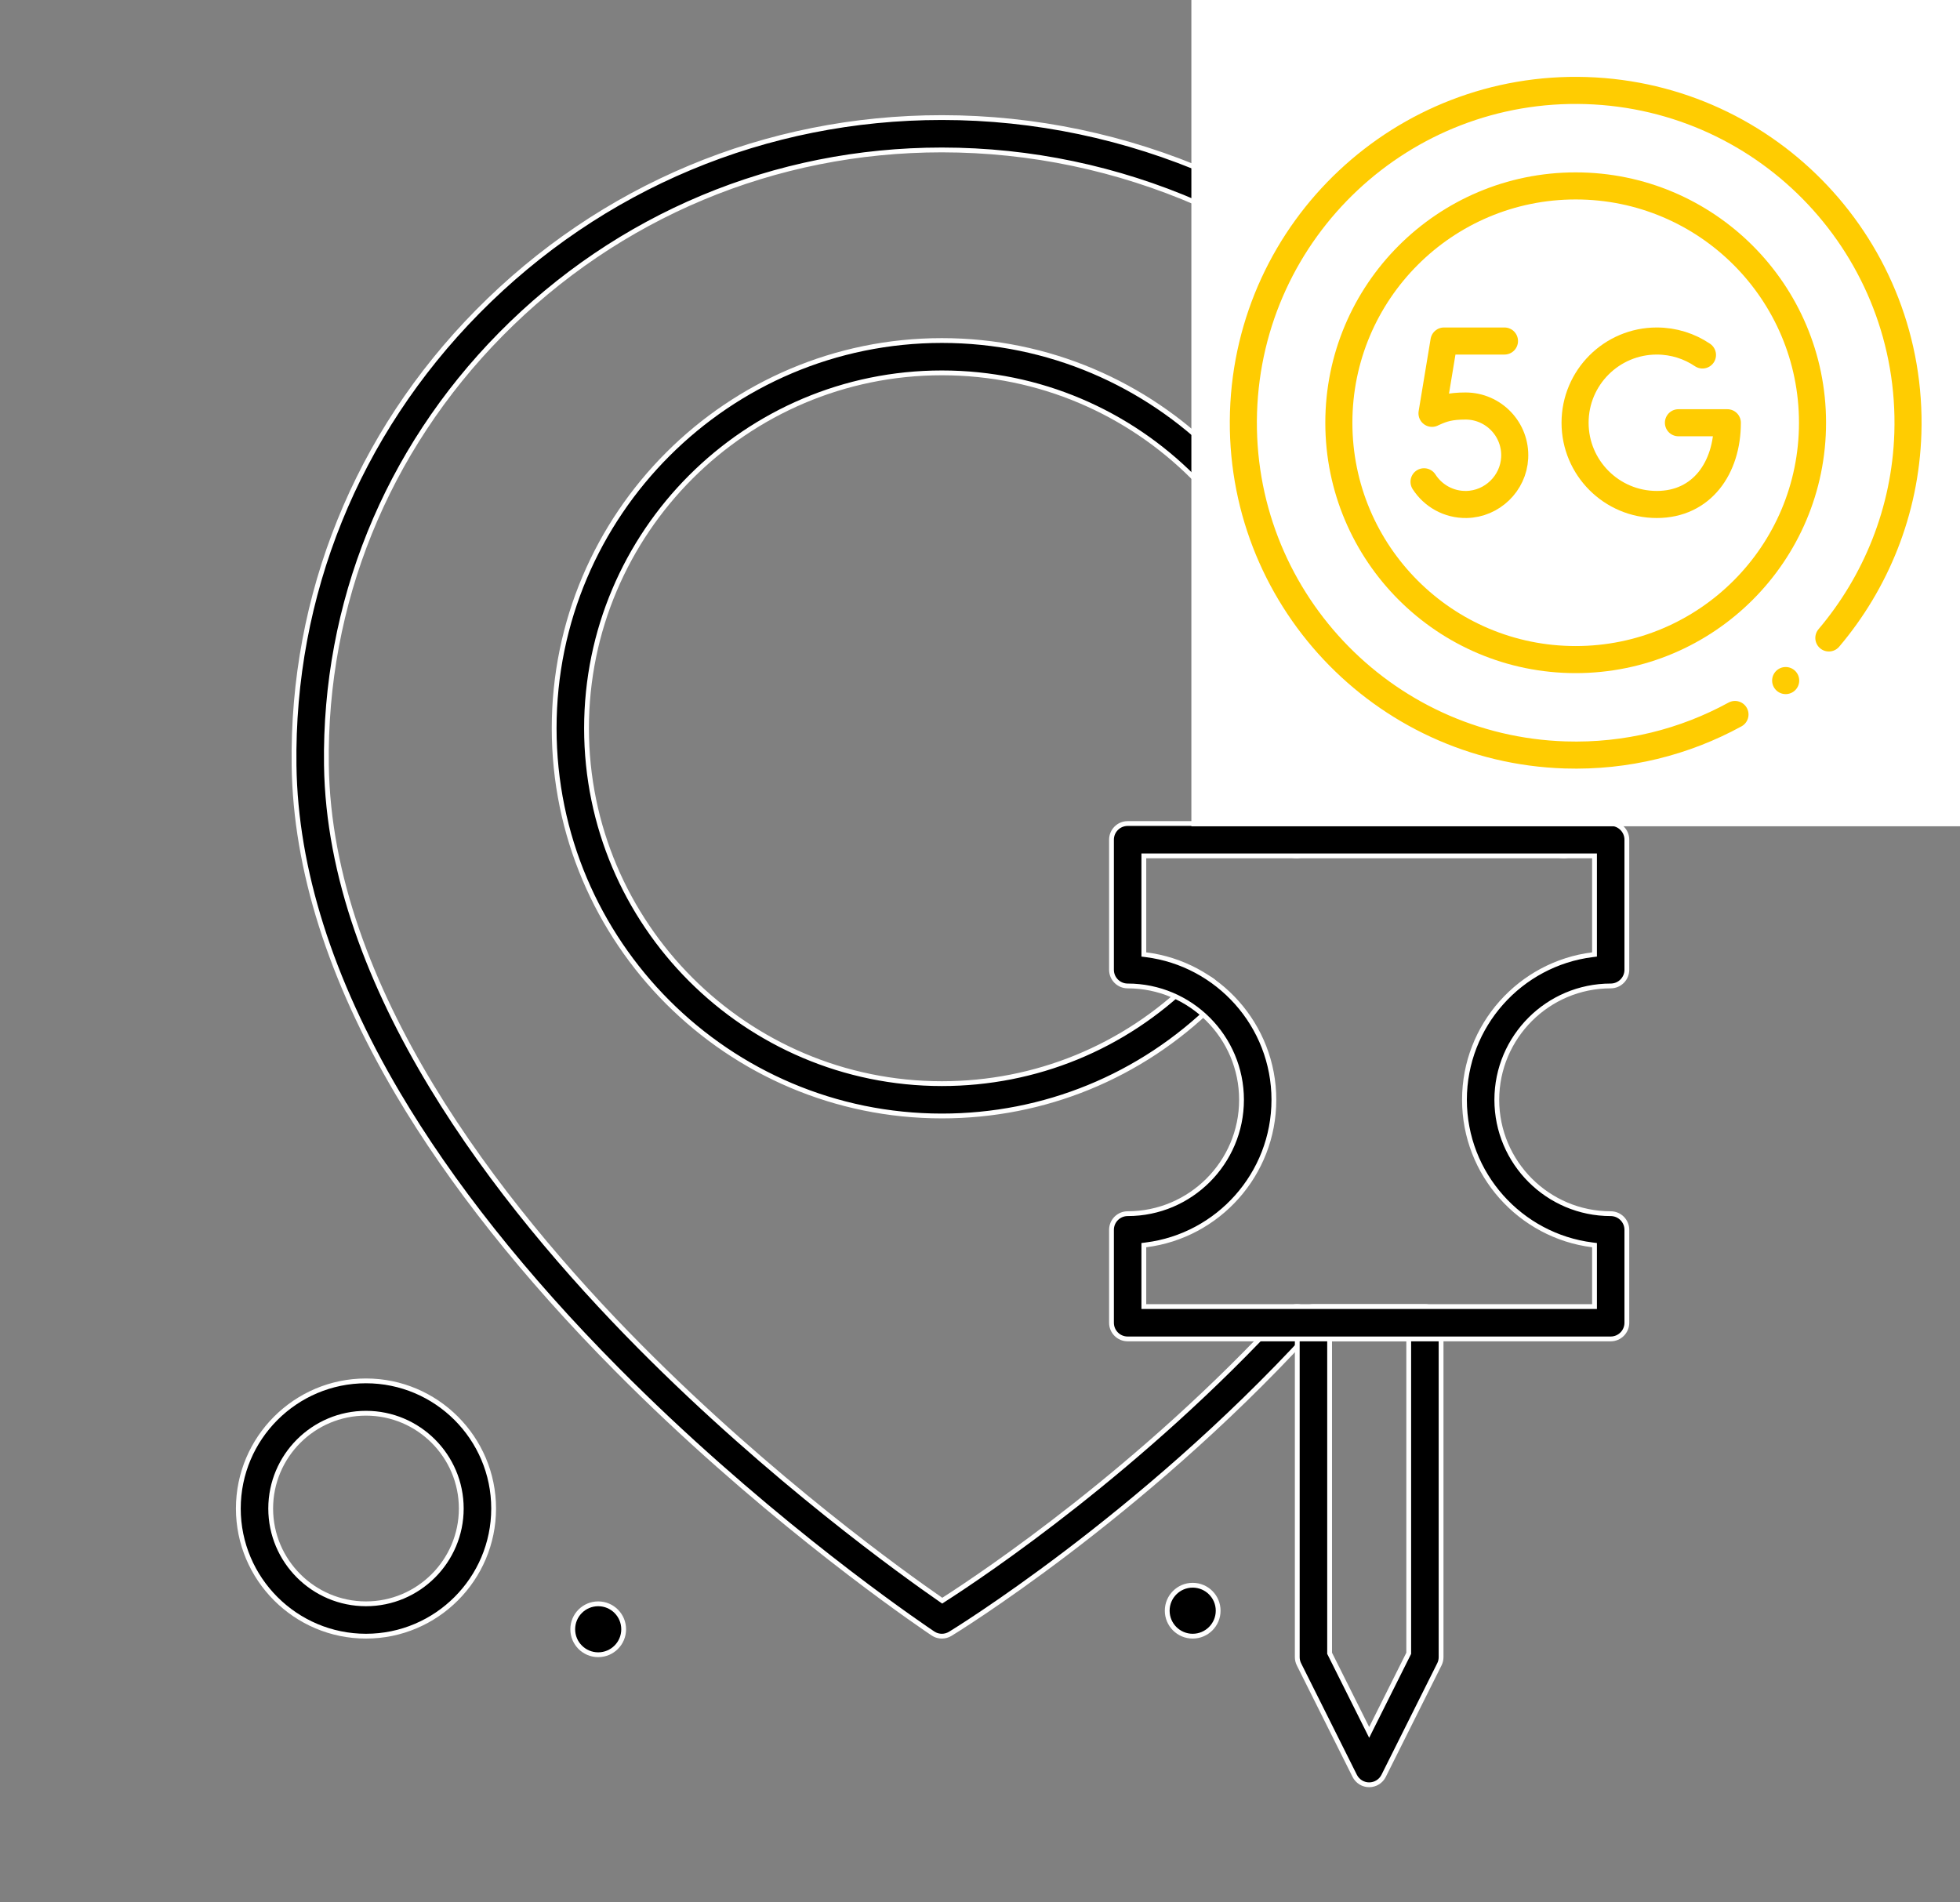
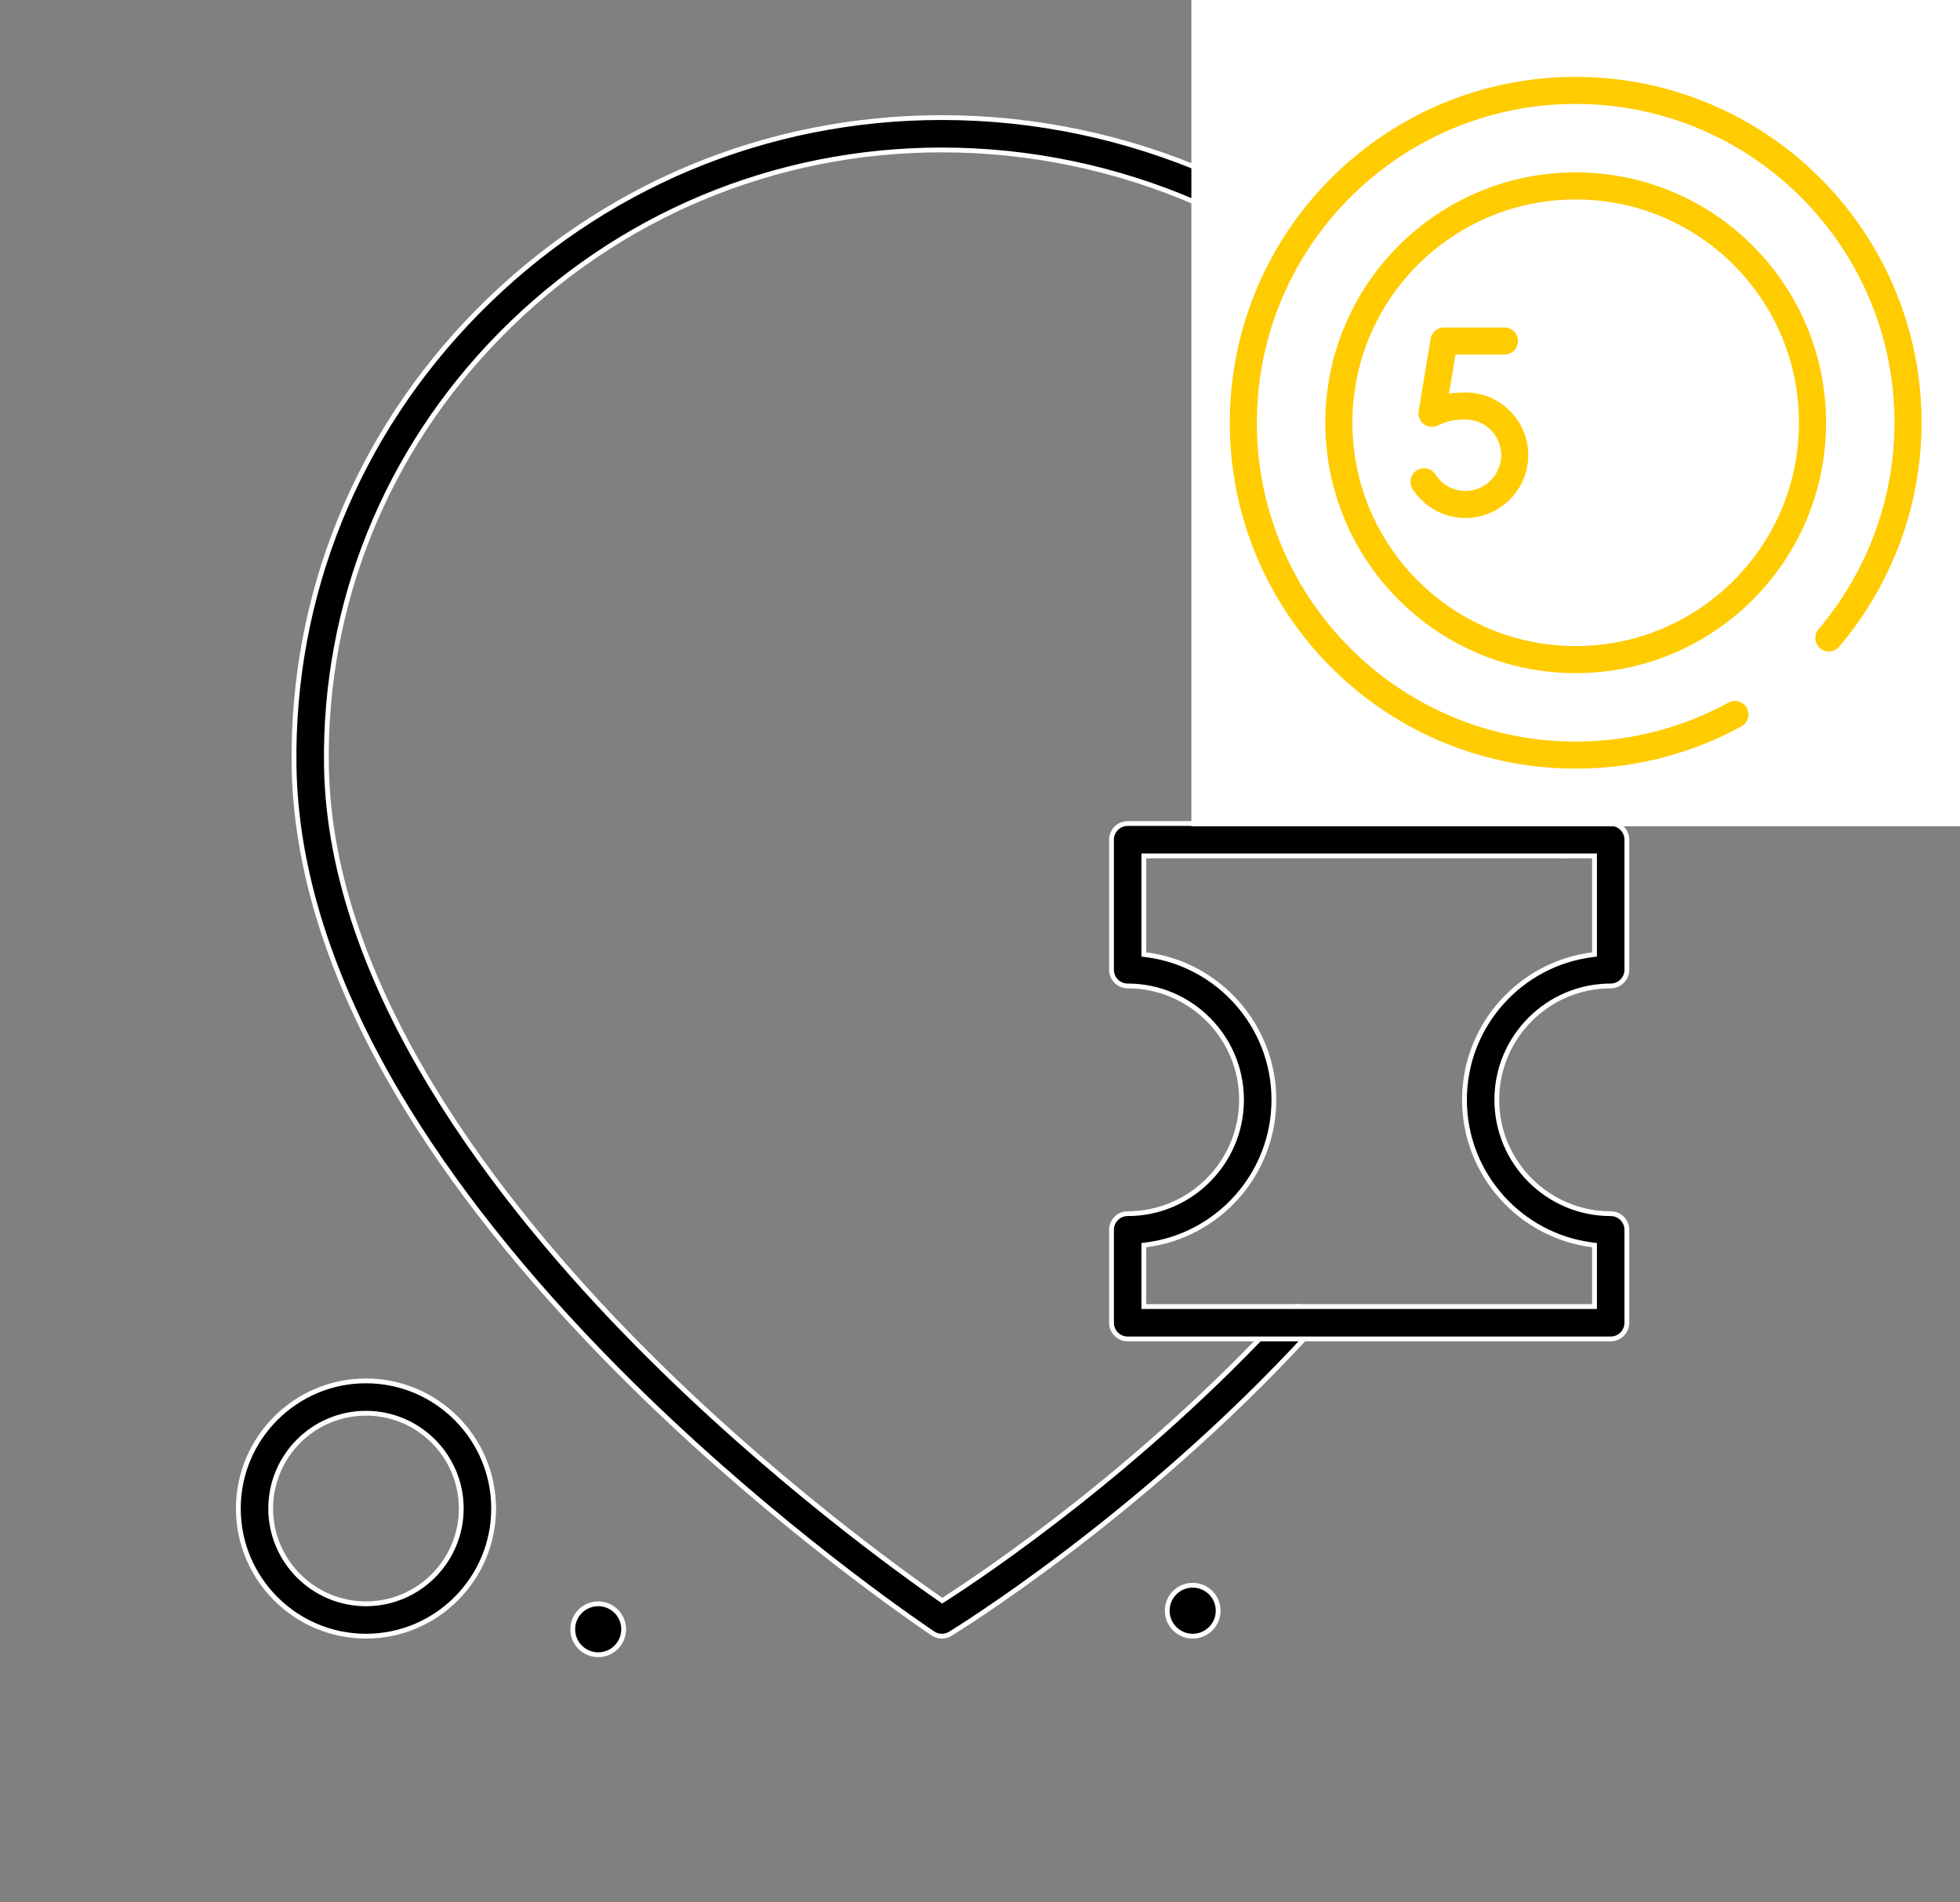
<svg xmlns="http://www.w3.org/2000/svg" width="102" height="99" viewBox="0 0 102 99" fill="none">
  <rect x="0" y="0" width="102" height="99" fill="#808080" stroke="none" />
  <path d="M49.016 6.119C58.721 6.119 68.047 10.182 74.604 17.267C80.483 23.619 83.366 31.656 82.727 39.898C82.626 41.2 82.447 42.532 82.194 43.856C82.112 44.285 81.72 44.575 81.295 44.538L81.21 44.526C80.753 44.439 80.454 43.999 80.541 43.542C80.782 42.278 80.952 41.008 81.049 39.767C81.651 31.995 78.921 24.41 73.368 18.41C67.129 11.669 58.252 7.803 49.016 7.803C40.314 7.803 32.158 11.214 26.051 17.407C20.089 23.454 16.869 31.415 16.987 39.82C17.068 45.616 19.315 51.331 22.453 56.519C25.591 61.707 29.628 66.376 33.299 70.08C40.162 77.003 47.062 81.935 48.966 83.252L49.035 83.3L49.105 83.254C51.221 81.897 59.378 76.432 66.877 68.267C67.191 67.924 67.724 67.901 68.066 68.216C68.408 68.53 68.431 69.063 68.117 69.405C59.298 79.008 49.572 84.952 49.453 85.024C49.318 85.106 49.167 85.147 49.016 85.147C48.895 85.146 48.773 85.121 48.661 85.068L48.552 85.007L48.157 84.738C46.419 83.544 39.231 78.456 32.104 71.266C27.305 66.425 23.467 61.587 20.693 56.889C17.19 50.955 15.379 45.221 15.303 39.844C15.179 30.984 18.571 22.596 24.853 16.225C31.279 9.708 39.86 6.119 49.016 6.119Z" fill="black" stroke="white" stroke-width="0.25" />
-   <path d="M49.017 17.721C60.142 17.721 69.194 26.773 69.194 37.898C69.194 39.962 68.883 41.998 68.269 43.951C68.13 44.395 67.657 44.641 67.214 44.502C66.771 44.362 66.524 43.89 66.663 43.447C67.225 41.657 67.511 39.791 67.511 37.898C67.511 27.701 59.214 19.404 49.017 19.404C38.819 19.404 30.523 27.701 30.523 37.898C30.523 48.096 38.819 56.393 49.017 56.393C53.893 56.393 58.496 54.51 61.976 51.092V51.091C62.307 50.765 62.84 50.77 63.166 51.102C63.492 51.433 63.487 51.966 63.155 52.292C59.359 56.022 54.338 58.076 49.017 58.076C37.891 58.076 28.839 49.024 28.839 37.898C28.839 26.773 37.891 17.721 49.017 17.721Z" fill="black" stroke="white" stroke-width="0.25" />
-   <path d="M68.353 67.994H74.153C74.618 67.994 74.995 68.371 74.995 68.836V86.238C74.995 86.369 74.965 86.498 74.906 86.614L72.006 92.415C71.863 92.7 71.572 92.881 71.253 92.881C70.934 92.881 70.643 92.7 70.5 92.415L67.6 86.614C67.541 86.498 67.511 86.369 67.511 86.238V68.836C67.511 68.371 67.888 67.994 68.353 67.994ZM69.194 86.039L69.208 86.065L71.142 89.933L71.253 90.156L71.364 89.933L73.298 86.065L73.311 86.039V69.678H69.194V86.039Z" fill="black" stroke="white" stroke-width="0.25" />
  <path d="M58.685 42.857H83.821C84.286 42.857 84.663 43.234 84.663 43.699V50.467C84.663 50.932 84.286 51.309 83.821 51.309C80.554 51.309 77.895 53.967 77.895 57.234C77.895 60.502 80.554 63.16 83.821 63.16C84.286 63.16 84.663 63.537 84.663 64.002V68.836C84.663 69.301 84.286 69.678 83.821 69.678H58.685C58.219 69.678 57.843 69.301 57.843 68.836V64.002C57.843 63.537 58.219 63.16 58.685 63.16C61.952 63.16 64.61 60.502 64.61 57.234C64.61 53.967 61.952 51.309 58.685 51.309C58.219 51.309 57.843 50.932 57.843 50.467V43.699C57.843 43.234 58.22 42.857 58.685 42.857ZM82.98 64.798L82.87 64.784C79.122 64.314 76.212 61.108 76.212 57.234C76.212 53.361 79.122 50.154 82.87 49.685L82.98 49.671V44.541H59.526V49.671L59.636 49.685C63.384 50.154 66.294 53.361 66.294 57.234C66.294 61.108 63.384 64.315 59.636 64.784L59.526 64.798V67.994H82.98V64.798Z" fill="black" stroke="white" stroke-width="0.25" />
  <path d="M19.046 71.861C22.709 71.861 25.689 74.841 25.689 78.504C25.689 82.166 22.709 85.147 19.046 85.147C15.383 85.147 12.403 82.166 12.403 78.504C12.403 74.841 15.383 71.861 19.046 71.861ZM19.046 73.545C16.311 73.545 14.087 75.769 14.087 78.504C14.087 81.238 16.311 83.463 19.046 83.463C21.78 83.463 24.005 81.238 24.005 78.504C24.005 75.769 21.78 73.545 19.046 73.545Z" fill="black" stroke="white" stroke-width="0.25" />
  <path d="M31.131 83.463C31.863 83.463 32.456 84.056 32.456 84.788C32.456 85.52 31.863 86.113 31.131 86.113C30.399 86.113 29.806 85.52 29.806 84.788C29.806 84.056 30.399 83.463 31.131 83.463Z" fill="black" stroke="white" stroke-width="0.25" />
  <path d="M62.068 82.496C62.8 82.496 63.394 83.089 63.394 83.821C63.394 84.553 62.8 85.147 62.068 85.147C61.337 85.147 60.743 84.553 60.743 83.821C60.743 83.089 61.337 82.496 62.068 82.496Z" fill="black" stroke="white" stroke-width="0.25" />
  <rect x="62" width="40" height="43" fill="white" />
  <g clip-path="url(#clip0_7347_11317)">
    <path d="M90.29 37.182C87.673 38.614 84.651 39.388 81.454 39.287C71.907 38.985 64.412 31.001 64.713 21.454C65.015 11.907 72.999 4.412 82.546 4.713C92.093 5.015 99.588 12.999 99.287 22.546C99.158 26.607 97.612 30.322 95.175 33.199" stroke="#FFCC01" stroke-width="1.409" stroke-miterlimit="10" stroke-linecap="round" stroke-linejoin="round" />
-     <circle cx="92.928" cy="35.417" r="0.705" fill="#FFCC01" />
    <path d="M82 34.325C88.807 34.325 94.325 28.807 94.325 22C94.325 15.193 88.807 9.675 82 9.675C75.193 9.675 69.675 15.193 69.675 22C69.675 28.807 75.193 34.325 82 34.325Z" stroke="#FFCC01" stroke-width="1.409" stroke-miterlimit="10" stroke-linecap="round" stroke-linejoin="round" />
-     <path d="M88.598 18.473C87.92 18.015 87.101 17.747 86.221 17.747C83.872 17.747 81.968 19.651 81.968 22C81.968 24.349 83.872 26.253 86.221 26.253C88.569 26.253 89.892 24.349 89.892 22H87.347" stroke="#FFCC01" stroke-width="1.409" stroke-miterlimit="10" stroke-linecap="round" stroke-linejoin="round" />
    <path d="M78.294 17.747H75.146L74.523 21.51C74.523 21.51 74.562 21.49 74.632 21.459C75.068 21.262 75.458 21.129 76.267 21.129C77.727 21.129 78.902 22.352 78.825 23.827C78.756 25.158 77.652 26.226 76.32 26.253C75.391 26.271 74.573 25.796 74.108 25.072" stroke="#FFCC01" stroke-width="1.409" stroke-miterlimit="10" stroke-linecap="round" stroke-linejoin="round" />
  </g>
  <defs>
    <clipPath id="clip0_7347_11317">
      <rect width="36" height="36" fill="white" transform="translate(64 4)" />
    </clipPath>
  </defs>
</svg>